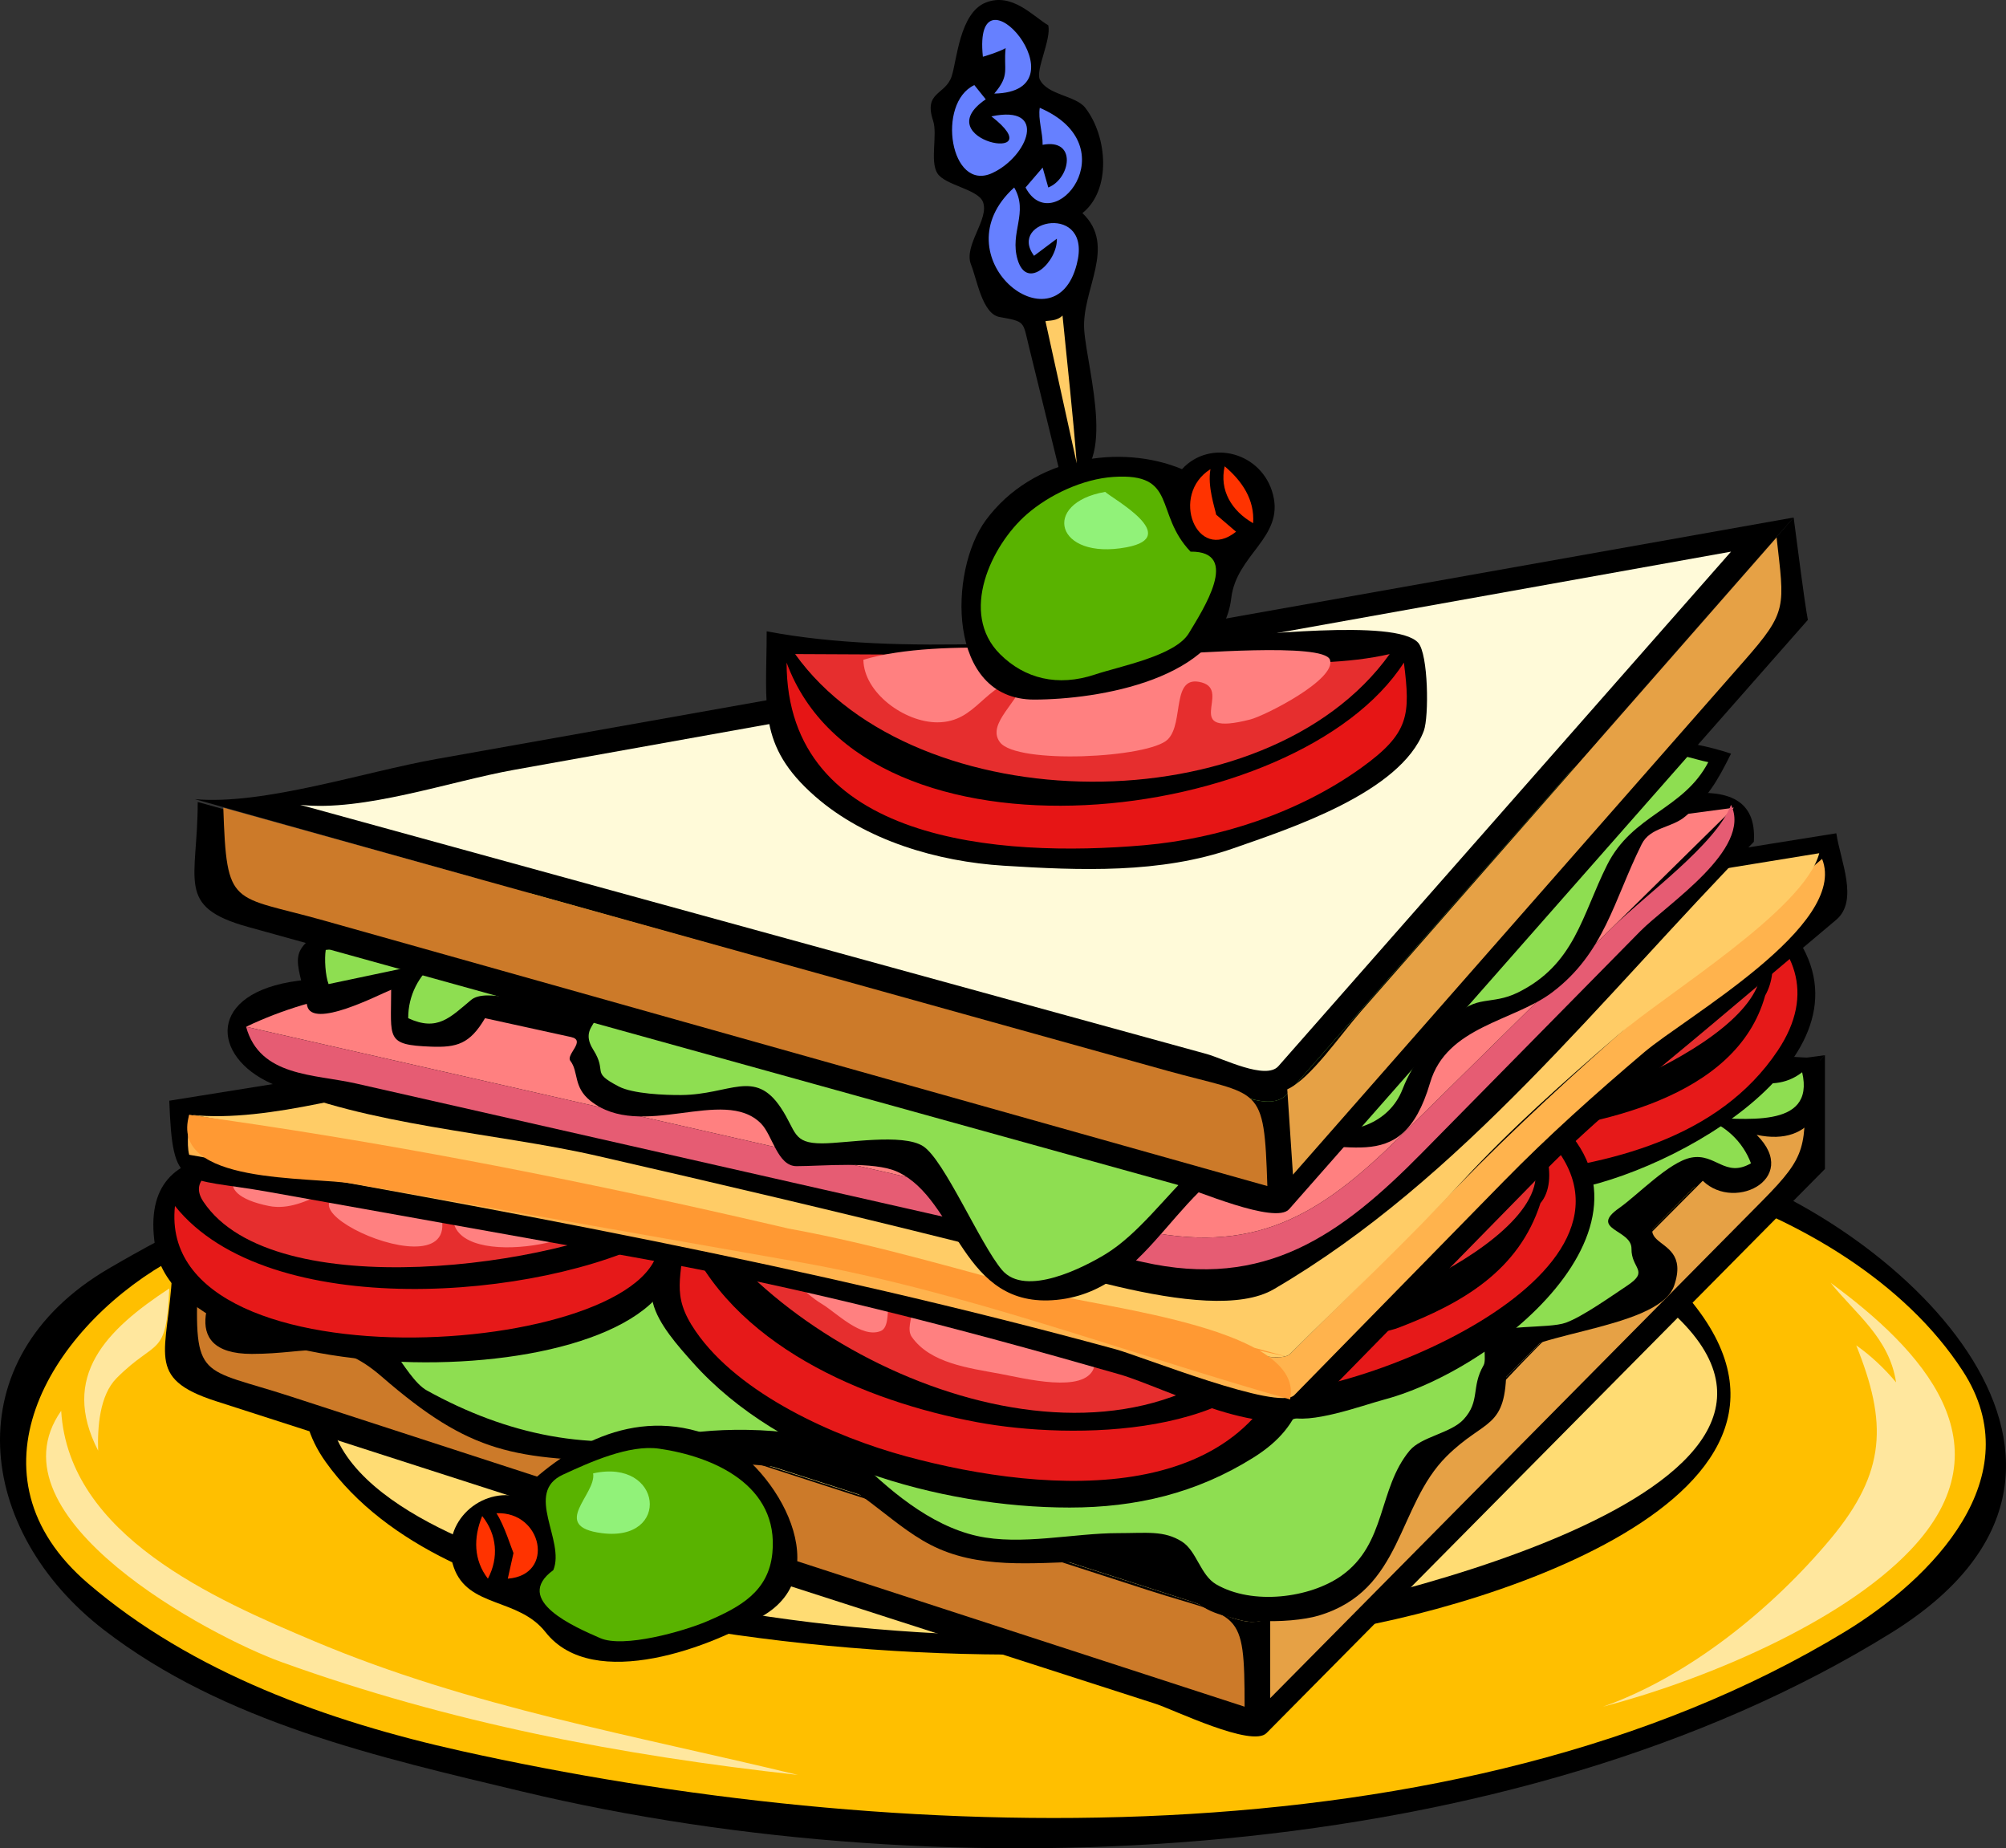
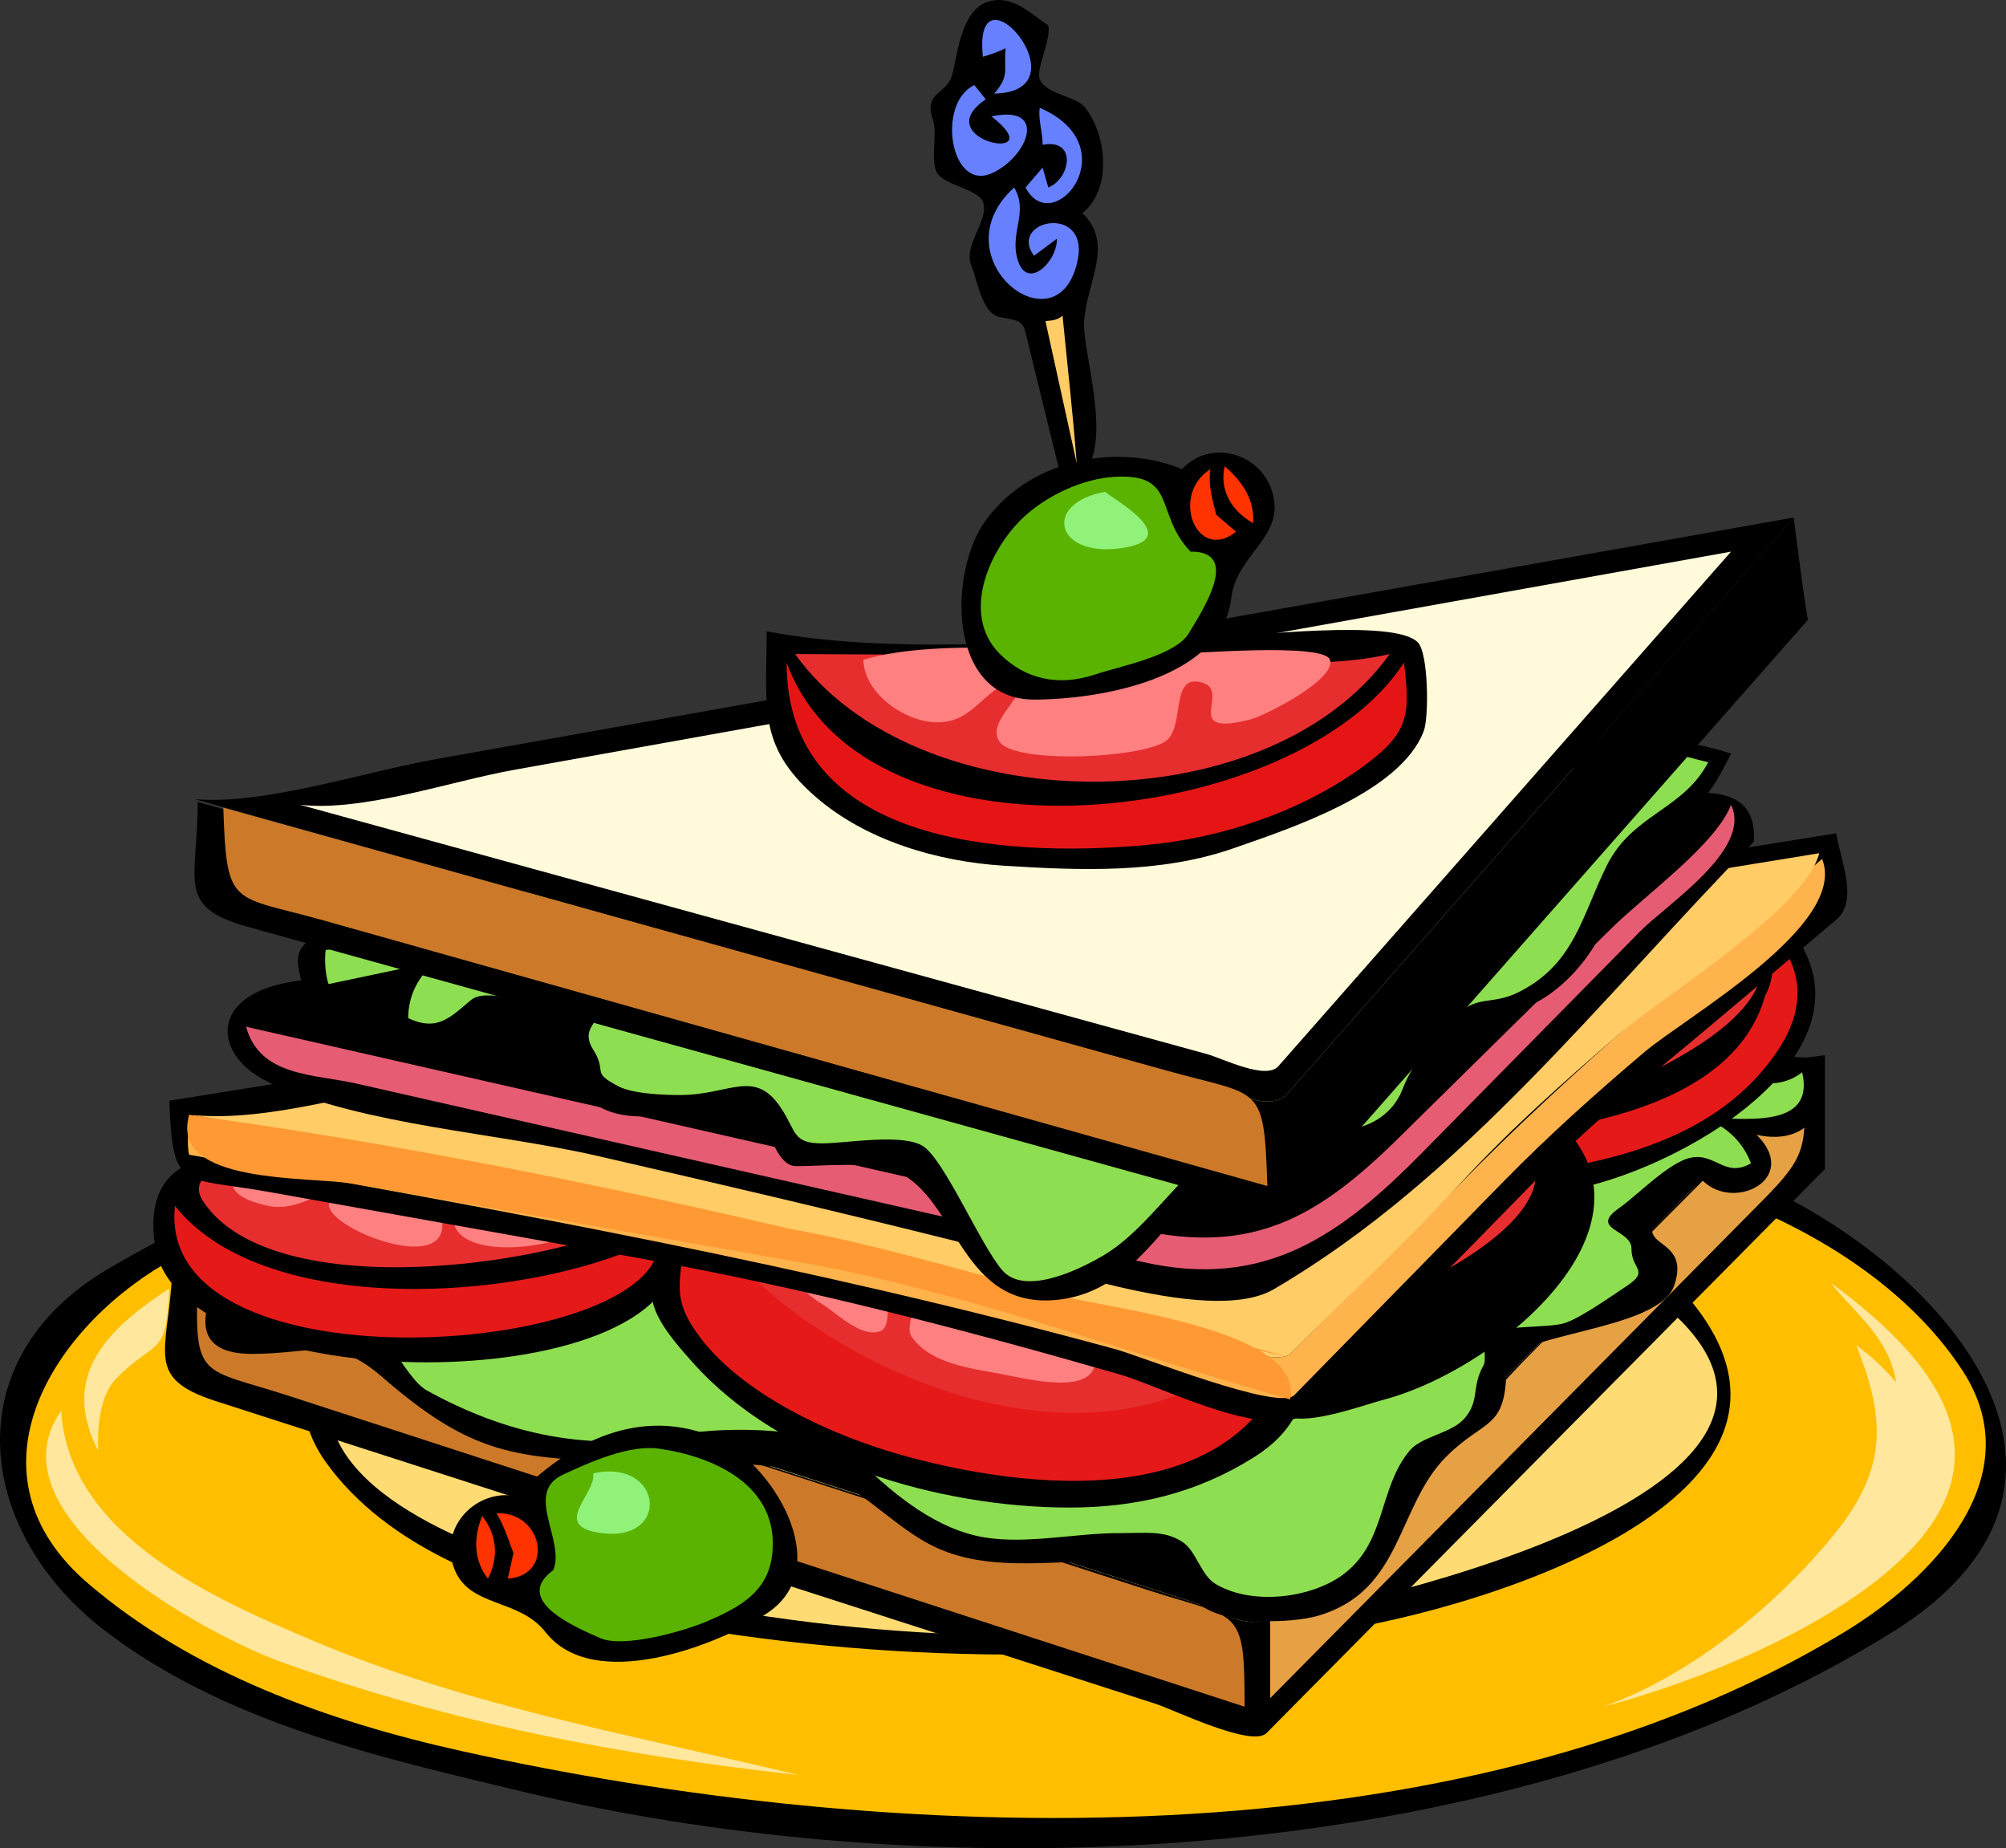
<svg xmlns="http://www.w3.org/2000/svg" width="405.104" height="373.237">
  <rect width="100%" height="100%" fill="#333333" stroke="none" />
  <title>Sandwich</title>
  <g>
    <title>Layer 1</title>
    <path id="path3" d="m201.938,214.229c48.798,1.663 96.207,6.063 142.946,20.892c39.663,12.584 90.662,61.324 37.097,94.581c-76.46,47.47 -190.285,52.691 -276.438,32.095c-29.087,-6.954 -60.334,-13.974 -84.571,-32.668c-25.827,-19.921 -30.347,-54.6 0.923,-72.926c27.14,-15.905 55.476,-26.627 86.396,-32.778c30.477,-6.064 64.656,-2.623 93.647,-9.196" />
    <path fill="#FFBF00" id="path5" d="m203.66,218.257c47.8,1.7 93.731,6.744 139.385,21.568c20.345,6.606 41.558,18.913 53.315,37.004c13.944,21.457 -6.199,42.004 -23.811,52.698c-78.25,47.517 -193.241,43.214 -279.387,24.069c-26.848,-5.966 -54.329,-15.797 -75.386,-33.849c-25.349,-21.733 -8,-50.771 15.495,-64.549c51.15,-29.991 112.439,-34.879 170.389,-36.941" />
    <path id="path7" d="m204.81,225.719c40.011,0.935 99.173,1.231 130.608,30.558c46.481,43.364 -34.467,68.754 -68.068,73.421c-49.411,6.862 -97.056,5.996 -145.941,-4.364c-20.189,-4.279 -43.267,-12.788 -55.627,-30.098c-14.422,-20.195 9.37,-40.551 26.704,-48.175c36.168,-15.91 75.315,-18.963 112.324,-21.342" />
    <path fill="#FFDC73" id="path9" d="m205.954,230.319c43.676,1.088 96.188,3.896 130.788,33.875c43.481,37.673 -67.273,61.553 -86.551,63.79c-45.05,5.229 -93.32,1.751 -137.005,-10.299c-15.296,-4.22 -50.663,-16.5 -46.387,-37.896c4.637,-23.2 33.414,-32.207 53.261,-38.367c27.412,-8.507 59.351,-10.193 85.894,-11.103" />
    <path id="path11" d="m33.605,256.744c69.029,22.233 138.058,44.467 207.086,66.7c4.306,1.387 12.244,6.409 15.813,2.806c11.79,-11.909 23.58,-23.817 35.369,-35.727c25.557,-25.813 51.112,-51.626 76.668,-77.438c-111.517,14.561 -223.068,32.223 -334.936,43.659" />
    <path id="path13" d="m368.541,236.064c-26.522,26.79 -53.046,53.579 -79.568,80.369c-11.069,11.181 -22.139,22.361 -33.208,33.542c-2.955,2.984 -18.826,-4.76 -22.372,-5.902c-44.915,-14.466 -89.83,-28.933 -134.744,-43.399c-18.356,-5.912 -36.712,-11.824 -55.069,-17.736c-14.511,-4.674 -9.639,-9.742 -8.824,-25.621c68.67,22.055 137.339,44.109 206.009,66.165c4.301,1.381 12.179,6.364 15.739,2.769c11.79,-11.909 23.58,-23.817 35.369,-35.727c25.557,-25.813 51.112,-51.626 76.668,-77.438c0,7.659 0,15.318 0,22.978" />
    <path fill="#FFFAD9" id="path15" d="m54.863,258.472c61.865,19.488 123.73,38.976 185.595,58.464c4.647,1.463 11.385,5.991 15.116,2.176c10.757,-10.998 21.513,-21.996 32.27,-32.994c22.686,-23.196 45.372,-46.393 68.058,-69.589c-100.236,13.992 -200.472,30.699 -301.039,41.943" />
    <path fill="#CC7A29" id="path17" d="m39.928,258.472c-0.687,20.487 0.336,17.531 18.825,23.544c23.933,7.783 47.865,15.565 71.797,23.349c40.264,13.094 80.528,26.188 120.792,39.281c0,-20.389 -0.931,-17.535 -19.35,-23.491c-25.268,-8.172 -50.535,-16.343 -75.802,-24.514c-26.393,-8.535 -52.786,-17.069 -79.178,-25.604c-11.533,-3.73 -27.129,-6.564 -37.084,-12.565" />
    <path fill="#E6A145" id="path19" d="m256.515,325.683c0,5.745 0,11.49 0,17.235c21.103,-21.327 42.205,-42.654 63.307,-63.981c12.037,-12.165 24.074,-24.33 36.111,-36.495c9.242,-9.341 8.586,-10.716 8.586,-24.763c-18.001,18.096 -36.001,36.192 -54.002,54.288c-16.652,16.74 -35.761,41.319 -54.002,53.716" />
    <path id="path21" d="m343.261,237.787c-20.717,16.777 -0.803,9.147 -5.172,21.83c-3.255,9.448 -33.893,9.469 -33.893,16.373c0,12.857 -4.238,10.311 -12.064,18.097c-10.096,10.044 -8.775,27.104 -25.855,32.169c-5.672,1.683 -19.827,2.003 -24.699,-2.869c-9.29,-9.29 -7.917,-8.406 -22.405,-8.043c-10.726,0.269 -21.694,1.559 -31.263,-3.392c-8.69,-4.496 -15.384,-13.287 -24.675,-14.835c-12.739,-2.123 -22.583,-1.761 -34.96,-1.971c-24.521,-0.418 -33.088,-1.455 -51.2,-17.162c-9.51,-8.248 -14.104,-4.577 -26.231,-4.577c-15.571,0 -8.133,-13.966 -3.254,-20.063c3.926,-4.905 22.714,-4.146 28.481,-4.93c25.044,-3.397 50.089,-6.795 75.133,-10.192c53.555,-7.265 107.108,-14.53 160.662,-21.796c11.011,-1.493 22.021,-2.986 33.03,-4.48c1.919,-0.261 22.766,2.535 22.366,1.335c2.992,8.979 -0.968,18.369 -12.512,15.889c9.113,9.031 -5.309,16.023 -11.489,8.617" />
    <path fill="#8EDE51" id="path23" d="m343.833,225.719c4.51,1.435 8.108,4.765 9.768,9.195c-5.215,3.019 -7.137,-2.09 -12.062,-1.15c-4.452,0.849 -10.814,7.568 -14.542,10.177c-6.243,4.369 2.533,4.322 2.474,8.208c-0.063,4.119 3.714,4.427 -0.86,7.468c-3.441,2.288 -9.006,6.24 -12.352,7.473c-3.593,1.324 -13.645,0.164 -16.085,2.872c-0.909,1.009 0.091,4.596 -0.572,5.745c-2.557,4.434 -0.629,7.202 -4.022,10.912c-2.575,2.815 -8.572,3.495 -10.918,6.323c-6.415,7.735 -4.613,18.797 -13.784,25.274c-6.367,4.497 -17.951,5.99 -25.28,1.722c-3.181,-1.853 -3.942,-6.745 -6.895,-8.617c-3.628,-2.301 -7.075,-1.723 -12.926,-1.723c-8.948,0 -19.599,2.55 -28.439,0.578c-9.696,-2.163 -18.156,-9.538 -24.956,-16.338c-5.725,-5.725 -26.32,-5.813 -34.276,-4.218c-18.869,3.783 -35.76,0.075 -51.872,-8.814c-4.794,-2.646 -8.772,-14.85 -15.369,-14.167c-8.432,0.872 -19.531,4.872 -25.19,-3.578c15.753,-10.5 30.17,-10.462 49.065,-12.988c37.105,-4.963 74.21,-9.925 111.315,-14.887c35.174,-4.704 70.349,-9.408 105.522,-14.112c9.93,-1.328 19.859,-2.656 29.79,-3.983c7.966,-1.065 15.832,4.725 22.574,-0.562c2.728,11.738 -12.167,9.19 -20.108,9.19" />
    <path id="path25" d="m136.442,252.727c0.312,29.706 -100.294,30.354 -105.131,-1.156c-3.875,-25.248 25.602,-18.162 39.961,-15.799c9.989,1.644 69.362,5.42 65.17,16.955" />
    <path fill="#E61919" id="path27" d="m35.333,243.532c-4.152,38.413 100.46,30.308 97.665,6.322c-23.688,12.643 -78.84,17.282 -97.665,-6.322" />
    <path fill="#E62E2E" id="path29" d="m131.27,245.253c-17.867,10.36 -76.005,18.665 -90.194,-2.583c-5.358,-8.024 14.714,-9.445 18.064,-8.911c24.044,3.831 48.087,7.663 72.13,11.494" />
    <path fill="#FF8080" id="path31" d="m57.163,233.764c-10.148,0.622 -15.355,7.243 -2.873,9.768c7.82,1.581 14.608,-7 21.258,-4.022c0,0.383 0,0.767 0,1.149c-29.261,-0.472 21.962,23.486 12.634,2.295c1.341,-0.19 2.682,-0.382 4.022,-0.572c-5.993,14.724 26.786,9.42 27.575,3.444c0.82,-6.207 -55.881,-11.051 -62.616,-12.062" />
    <path id="path33" d="m265.704,267.089c-1.952,12.492 -1.48,20.315 -12.637,27.288c-11.453,7.159 -23.655,10.054 -37.059,10.054c-26.306,0 -58.289,-9.256 -76.122,-29.303c-2.868,-3.224 -6.998,-7.772 -8.04,-12.067c-0.498,-2.051 1.833,-17.312 2.488,-17.203c12.681,2.095 25.361,4.19 38.042,6.286c21.163,3.497 42.326,6.995 63.489,10.492c8.24,1.362 23.909,5.413 29.839,4.453" />
-     <path fill="#E61919" id="path35" d="m261.682,269.384c-8.004,35.224 -49.599,32.597 -78.707,24.702c-14.354,-3.893 -33.753,-12.521 -42.509,-25.28c-5.175,-7.54 -2.603,-10.642 -2.3,-20.107c9.36,22.896 36.402,34.258 59.172,38.498c19.208,3.577 55.442,3.243 64.344,-17.813" />
+     <path fill="#E61919" id="path35" d="m261.682,269.384c-8.004,35.224 -49.599,32.597 -78.707,24.702c-14.354,-3.893 -33.753,-12.521 -42.509,-25.28c-5.175,-7.54 -2.603,-10.642 -2.3,-20.107c19.208,3.577 55.442,3.243 64.344,-17.813" />
    <path fill="#E62E2E" id="path37" d="m258.237,266.511c-29.488,37.348 -92.41,12.679 -115.478,-18.957c37.864,0.748 78.821,21.034 115.478,18.957" />
    <path fill="#FF8080" id="path39" d="m164.595,251.571c-14.056,-6.416 -6.451,7.039 1.436,11.781c2.833,1.704 7.91,6.949 11.776,5.454c3.09,-1.194 -0.408,-10.553 4.595,-9.189c5.069,1.382 -0.198,7.593 1.722,10.345c3.706,5.312 11.466,6.285 17.813,7.462c4.938,0.916 17.007,4.047 18.957,-1.145c0.648,-1.727 -4.642,-9.238 -5.173,-11.49c7.382,1.513 8.488,11.49 14.938,11.49c4.918,0 17.811,-1.892 17.811,-8.906c0,-9.317 -74.248,-15.094 -83.875,-15.802" />
    <path id="path41" d="m354.751,180.915c31.292,24.671 -6.523,50.766 -31.812,57.998c-9.493,2.715 -29.74,2.622 -15.773,-10.878c13.199,-12.758 41.051,-31.294 47.585,-47.12" />
    <path fill="#E61919" id="path43" d="m356.474,201.022c-5.775,20.868 -33.916,26.291 -52.277,28.147c-0.431,1.985 -0.149,6.142 0.572,8.039c20.147,-2.012 42.342,-7.214 54.261,-25.084c7.698,-11.541 3.446,-21.379 -6.578,-28.337c5.385,3.794 7.048,11.913 4.022,17.235" />
    <path fill="#E62E2E" id="path45" d="m349.578,186.66c22.967,15.075 -25.687,36.274 -37.342,36.765c11.916,-11.553 28.477,-24.831 37.342,-36.765" />
    <path id="path47" d="m309.363,222.274c32.578,21.42 -5.462,53.849 -29.809,60.347c-4.485,1.196 -15.073,5.163 -19.596,3.42c-4.692,-1.809 -7.855,-7.721 -2.604,-12.86c17.337,-16.97 34.673,-33.938 52.009,-50.907" />
-     <path fill="#E61919" id="path49" d="m311.092,242.954c-4.392,13.652 -15.801,20.22 -28.516,25.107c-9.064,3.484 -30.396,-0.177 -27.212,13.391c24.627,-0.651 89.135,-29.159 51.127,-56.877c5.483,3.26 8.518,13.799 4.601,18.379" />
    <path fill="#E62E2E" id="path51" d="m303.619,228.019c24.514,15.211 -27.059,38.468 -39.638,38.492c12.613,-12.072 30.284,-25.849 39.638,-38.492" />
    <path id="path53" d="m34.184,222.274c0.706,18.416 2.418,15.265 20.041,18.415c24.617,4.4 49.233,8.802 73.85,13.202c33.674,6.021 65.067,14.174 98.013,23.646c8.976,2.58 31.424,14.487 38.745,7.019c15.671,-15.986 31.341,-31.972 47.011,-47.958c10.579,-10.791 22.445,-20.097 34.004,-29.83c8.315,-7.002 16.63,-14.003 24.944,-21.005c4.625,-3.895 0.867,-11.943 0.045,-17.493c-112.219,18.001 -224.436,36.002 -336.653,54.004" />
    <path fill="#FFB34D" id="path55" d="m38.206,233.192c63.466,11.167 125.163,22.372 187.119,39.284c5.233,1.428 32.854,12.521 36.061,9.248c14.063,-14.357 28.125,-28.715 42.188,-43.073c9.148,-9.34 18.459,-17.658 28.441,-26.138c8.378,-7.116 41.303,-25.667 35.949,-39.071c-24.986,21.567 -50.486,42.452 -73.535,66.067c-11.161,11.435 -22.577,22.638 -33.895,33.897c-3.744,3.726 -36.59,-8.99 -42.348,-10.56c-58.717,-16.001 -119.584,-29.439 -179.98,-37.7c-0,2.414 -0.604,5.723 -0,8.046" />
    <path fill="#FFCC66" id="path57" d="m367.392,172.297c-54.674,8.904 -109.347,17.807 -164.021,26.711c-37.588,6.121 -75.176,12.242 -112.764,18.363c-15.672,2.553 -36.313,9.411 -51.829,7.775c61.377,10.197 122.587,22.216 182.543,38.555c5.532,1.507 35.635,13.266 39.213,9.705c11.659,-11.6 23.808,-22.974 34.972,-35.064c9.679,-10.481 20.281,-19.863 31.07,-29.176c9.797,-8.456 37.814,-25.385 40.816,-36.869" />
    <path fill="#FF9933" id="path59" d="m38.778,225.147c40.397,6.711 80.361,15.65 120.644,22.979c17.952,3.266 35.134,8.545 52.799,13.149c11.093,2.893 51.415,7.183 48.31,21.32c-32.744,-9.246 -65.793,-21.862 -99.207,-27.742c-29.9,-5.261 -59.801,-10.521 -89.701,-15.782c-8.947,-1.574 -37.532,0.305 -33.417,-13.925c74.964,10.253 148.931,28.902 221.753,48.832c-73.727,-16.276 -147.454,-32.554 -221.181,-48.831" />
    <path id="path61" d="m354.179,169.997c1.19,-17.45 -24.585,-6.809 -35.685,-5.373c-32.343,4.186 -64.686,8.372 -97.028,12.558c-53.739,6.955 -107.478,13.91 -161.217,20.865c-18.519,2.396 -17.626,15.34 -5.386,20.782c18.978,8.438 45.391,9.919 65.706,14.578c24.396,5.594 48.747,11.305 73.029,17.374c13.871,3.468 50.261,17.37 63.626,9.57c38.021,-22.185 66.297,-59.012 96.955,-90.354" />
-     <path fill="#FF8080" id="path63" d="m49.696,207.339c59.951,13.634 119.902,27.268 179.853,40.9c23.394,5.32 36.642,-2.426 52.863,-18.405c22.582,-22.244 45.163,-44.488 67.744,-66.732c-51.008,6.808 -102.015,13.616 -153.022,20.424c-33.774,4.508 -67.548,9.016 -101.323,13.523c-16.688,2.228 -30.993,3.088 -46.115,10.29" />
    <path fill="#E65C73" id="path65" d="m349.578,162.524c4.331,8.98 -12.979,20.091 -18.36,25.556c-14.662,14.888 -29.325,29.774 -43.987,44.662c-16.427,16.68 -31.729,27.711 -56.442,22.104c-34.632,-7.856 -69.263,-15.713 -103.894,-23.568c-18.334,-4.159 -36.668,-8.318 -55.003,-12.478c-8.465,-1.921 -19.437,-1.348 -22.195,-11.461c59.951,13.634 119.902,27.268 179.853,40.9c23.394,5.32 36.642,-2.426 52.863,-18.405c14.34,-14.126 28.68,-28.251 43.02,-42.377c6.756,-6.657 21.101,-16.962 24.145,-24.933" />
    <path id="path67" d="m97.95,205.612c5.789,1.269 11.578,2.536 17.366,3.805c3.138,0.687 -1.101,3.553 -0.131,4.813c1.702,2.213 0.544,5.257 4.022,8.045c10.255,8.221 26.886,-3.028 34.47,4.598c2.356,2.37 3.326,8.62 7.181,8.62c5.362,0 15.608,-1.068 20.394,1.145c12.182,5.635 12.825,27.787 32.176,25.853c19.872,-1.987 24.196,-25.993 43.087,-30.447c14.466,-3.411 26.325,6.888 32.293,-13.413c3.345,-11.377 16.85,-12.38 24.578,-18.185c10.646,-7.994 12.517,-18.707 18.15,-29.981c1.736,-3.474 6.081,-3.233 8.853,-5.639c4.595,-3.987 6.242,-6.741 9.189,-12.634c-18.422,-6.152 -36.163,-1.115 -55.41,1.212c-40.026,4.838 -80.052,9.676 -120.078,14.515c-30.164,3.646 -60.327,7.292 -90.491,10.939c-8.116,0.981 -9.547,3.642 -16.871,8.033c-8.878,5.324 -6.9,6.066 -4.697,16.204c1.04,4.786 14.44,-2.216 16.962,-3.226c0,9.896 -1.184,11.138 8.045,11.489c5.202,0.196 7.841,-0.521 10.912,-5.746" />
    <path fill="#8EDE51" id="path69" d="m336.366,152.19c2.785,-0.041 5.87,1.169 8.617,1.717c-5.063,9.672 -15.28,10.46 -20.449,20.792c-5.106,10.21 -6.525,20.08 -18.043,25.746c-5.315,2.615 -8.511,0.347 -12.74,5c-4.467,4.913 -8.141,8.409 -10.523,14.533c-2.711,6.969 -10.641,9.615 -18.099,7.756c-20.112,-5.016 -28.555,17.438 -41.939,25.566c-4.185,2.541 -16.081,8.756 -20.831,3.165c-4.402,-5.182 -11.668,-22.259 -15.934,-25.001c-4.144,-2.664 -15.566,-0.572 -20.394,-0.572c-6.03,0 -5.165,-2.418 -8.334,-7.181c-5.298,-7.961 -10.258,-2.667 -20.104,-2.581c-3.292,0.029 -9.771,-0.232 -12.64,-1.728c-5.828,-3.038 -2.161,-2.706 -5.173,-7.468c-4.03,-6.372 7.691,-5.947 -8.814,-8.57c-3.575,-0.567 -12.825,-3.936 -15.815,-1.444c-4.26,3.55 -6.813,6.436 -12.713,3.692c-0.025,-4.553 2.117,-8.739 5.745,-11.49c-7.276,1.533 -14.553,3.067 -21.83,4.601c-0.65,-1.707 -0.855,-5.085 -0.572,-6.896c6.306,-0.352 9.351,-7.495 15.367,-8.233c7.11,-0.873 14.221,-1.746 21.332,-2.619c30.093,-3.694 60.185,-7.389 90.278,-11.083c47.037,-5.775 98.807,-10.33 143.608,-17.702" />
    <path id="path71" d="m39.351,161.38c68.198,19.151 136.397,38.302 204.595,57.453c4.483,1.259 12.538,6.011 15.979,2.093c10.52,-11.972 21.039,-23.944 31.559,-35.917c23.578,-26.835 47.157,-53.67 70.735,-80.506c-53.812,9.575 -107.623,19.15 -161.434,28.725c-37.542,6.68 -75.084,13.36 -112.627,20.041c-14.55,2.587 -34.984,9.355 -48.807,8.111" />
    <path id="path73" d="m365.091,125.182c-24.315,27.62 -48.63,55.24 -72.945,82.859c-10.605,12.047 -21.211,24.095 -31.816,36.142c-2.787,3.166 -19.083,-3.963 -22.683,-4.962c-45.23,-12.55 -90.461,-25.101 -135.691,-37.65c-17.294,-4.799 -34.589,-9.598 -51.884,-14.396c-14.697,-4.078 -10.143,-9.288 -10.143,-25.222c67.9,18.939 135.8,37.879 203.7,56.819c4.514,1.259 12.826,6.104 16.297,2.154c10.52,-11.972 21.039,-23.944 31.559,-35.917c23.578,-26.835 47.157,-53.67 70.735,-80.506c0.842,6.24 2.104,16.543 2.871,20.679" />
    <path fill="#FFFAD9" id="path75" d="m60.608,162.524c61.03,16.775 122.061,33.55 183.09,50.325c3.219,0.885 11.938,5.329 14.471,2.449c9.742,-11.072 19.483,-22.146 29.225,-33.218c20.729,-23.561 41.456,-47.122 62.185,-70.683c-48.794,8.748 -97.587,17.496 -146.381,26.244c-33.127,5.939 -66.255,11.878 -99.383,17.818c-12.921,2.317 -30.452,8.498 -43.207,7.065" />
    <path fill="#CC7A29" id="path77" d="m45.095,163.102c0.686,20.452 1.592,17.52 20.308,22.787c24.214,6.815 48.429,13.629 72.644,20.444c39.296,11.059 78.593,22.118 117.89,33.177c-0.672,-20.899 -1.255,-17.998 -20.303,-23.307c-24.215,-6.748 -48.43,-13.497 -72.646,-20.245c-39.298,-10.952 -78.595,-21.904 -117.893,-32.856" />
-     <path fill="#E6A145" id="path79" d="m259.959,219.974c0.384,5.745 0.767,11.489 1.15,17.234c18.992,-21.627 37.985,-43.254 56.978,-64.88c11.405,-12.987 22.811,-25.974 34.217,-38.961c8.772,-9.99 8.033,-10.763 6.47,-24.842c-16.374,18.671 -32.747,37.342 -49.121,56.013c-11.62,13.251 -23.24,26.501 -34.861,39.752c-4.08,4.652 -10.188,13.606 -14.833,15.684" />
    <path fill="black" id="path81" d="m154.828,127.482c0,15.102 -1.978,23.033 9.768,33.326c10.227,8.961 24.771,13.177 38.113,14.012c15.309,0.958 31.634,1.645 46.384,-3.519c11.152,-3.905 33.774,-11.213 38.441,-23.711c1.057,-2.83 0.926,-15.521 -1.15,-17.807c-4.56,-5.019 -34.486,-1.15 -41.915,-1.15c-28.342,-0.001 -62.173,4.114 -89.641,-1.151" />
    <path fill="#E61515" id="path83" d="m158.85,133.799c0,36.346 43.099,39.419 72.161,36.89c15.292,-1.331 31.294,-6.584 43.883,-15.626c9.745,-7 9.954,-10.64 8.618,-21.263c-21.364,33.248 -108.657,43.509 -124.662,-0.001" />
    <path fill="#E62E2E" id="path85" d="m280.639,132.083c-24.871,34.741 -95.775,33.976 -120.066,0c20.743,0.099 41.486,0.198 62.229,0.296c17.774,0.085 41.295,3.519 57.837,-0.296" />
    <path fill="#FF8080" id="path87" d="m174.357,133.227c0.094,6.69 8.338,12.656 14.94,12.64c8.055,-0.019 9.25,-7.738 17.807,-9.195c-1.19,5.083 -8.009,9.417 -5.167,13.218c3.388,4.531 30.137,3.181 33.895,-0.575c3.384,-3.382 0.563,-13.272 6.893,-11.487c6.106,1.722 -4.501,11.112 9.768,7.461c2.962,-0.758 17.462,-8.098 16.085,-12.062c-1.235,-3.557 -28.856,-1.145 -32.644,-1.145c-18.651,0.001 -45.56,-3.602 -61.577,1.145" />
    <path fill="#FFE79E" id="path89" d="m323.727,344.646c19.645,-5.118 47.818,-16.661 62.05,-31.597c20.363,-21.371 2.244,-40.539 -16.091,-54.005c5.05,6.299 11.873,11.151 13.218,20.107c-2.377,-2.859 -5.21,-5.494 -8.045,-7.474c6.283,15.602 6.106,25.545 -5.172,39.07c-11.731,14.069 -28.601,27.769 -45.96,33.899" />
    <path fill="#FFE79E" id="path91" d="m161.145,358.431c-35.992,-3.994 -70.139,-10.494 -104.281,-22.789c-14.313,-5.154 -59.65,-29.173 -44.511,-50.746c1.529,25.233 30.988,38.039 51.127,46.532c31.544,13.303 64.615,18.991 97.665,27.003" />
    <path fill="#FFE79E" id="path93" d="m34.184,260.189c-12.712,8.346 -22.11,17.72 -14.363,32.753c-0.157,-4.674 0.281,-11.189 3.734,-14.654c8.12,-8.148 10.05,-3.952 10.629,-18.099" />
    <path id="path95" d="m104.273,302.131c-7.851,-1.551 -15.574,5.94 -12.64,14.362c2.874,8.249 13.029,6.084 18.542,13.105c9.632,12.266 33.979,2.898 44.366,-3.591c14.798,-9.245 1.219,-31.207 -10.631,-35.939c-16.105,-6.431 -30.478,2.584 -39.637,12.063" />
    <path fill="#FF3300" id="path97" d="m97.378,306.148c2.989,3.727 3.388,8.424 1.15,12.646c-2.877,-3.743 -2.958,-8.229 -1.15,-12.646" />
    <path fill="#FF3300" id="path99" d="m103.695,313.622c-0.383,1.724 -0.767,3.448 -1.15,5.172c9.627,-0.72 7.005,-13.617 -2.294,-13.218c1.56,2.336 3.118,7.357 3.444,8.046" />
    <path fill="#59B300" id="path101" d="m111.74,317.066c-8.345,6.084 4.412,11.521 9.476,13.734c4.706,2.058 16.784,-1.356 21.543,-3.389c6.835,-2.919 12.456,-6.067 13.218,-13.79c1.349,-13.68 -11.851,-19.504 -22.875,-21.079c-6.053,-0.864 -13.979,2.732 -19.426,5.249c-7.896,3.649 0.531,13.337 -1.936,19.275" />
    <path fill="#91F279" id="path103" d="m119.78,297.531c14.037,-3.124 15.805,13.9 1.728,12.067c-10.584,-1.378 -1.024,-7.822 -1.728,-12.067" />
    <path id="path105" d="m238.702,94.74c5.67,-6.181 16.206,-3.423 18.385,5.167c2.2,8.674 -7.397,12.043 -8.438,20.877c-1.936,16.435 -26.904,20.488 -39.839,20.488c-17.642,0 -17.259,-25.98 -9.746,-36.198c9.528,-12.955 27.359,-15.465 39.638,-10.334" />
    <path fill="#FF3300" id="path107" d="m247.319,94.163c-1.098,4.848 1.396,9.005 5.745,11.49c0.337,-4.768 -2.252,-8.538 -5.745,-11.49" />
    <path fill="#FF3300" id="path109" d="m245.597,103.93c1.341,1.148 2.682,2.296 4.022,3.444c-7.946,6.355 -13.43,-7.439 -5.173,-12.634c-0.627,3.531 0.891,7.787 1.151,9.19" />
    <path fill="#59B300" id="path111" d="m240.424,111.397c10.301,-0.119 2.434,11.845 -0.337,16.466c-2.749,4.583 -13.856,6.646 -18.996,8.359c-7.479,2.493 -14.177,0.834 -19.156,-4.144c-8.271,-8.268 -1.75,-21.949 5.384,-28.19c4.594,-4.02 11.386,-7.173 17.533,-7.581c13.084,-0.867 8.17,7.341 15.572,15.09" />
    <path fill="#91F279" id="path113" d="m223.189,99.33c-12.971,2.245 -10.046,13.887 4.31,11.188c11.286,-2.123 -2.811,-9.798 -4.31,-11.188" />
    <path id="path115" d="m211.699,5.116c0.615,2.893 -2.599,9.035 -1.723,10.912c1.487,3.187 7.246,3.229 9.195,5.745c4.497,5.802 5.301,16.575 -0.577,21.263c7.04,6.708 -0.203,15.44 0.359,23.586c0.564,8.179 7.326,29.425 -4.382,30.991c-2.262,-9.212 -4.522,-18.423 -6.784,-27.635c-1.257,-5.122 -0.663,-5.01 -5.939,-5.965c-3.481,-0.63 -4.53,-7.525 -5.756,-10.592c-1.552,-3.881 3.808,-9.233 2.395,-12.685c-1.042,-2.546 -7.674,-3.323 -9.19,-5.745c-1.544,-2.468 0.076,-7.8 -0.864,-10.629c-1.939,-5.837 2.45,-5.148 3.736,-8.906c1.066,-3.116 1.587,-12.826 6.895,-14.935c5.29,-2.102 9.487,2.712 12.635,4.595" />
    <path fill="#FFCC66" id="path117" d="m211.127,64.86c2.105,9.575 4.212,19.15 6.317,28.725c-0.762,-9.965 -1.896,-19.919 -2.872,-29.869c-1.17,1.186 -2.832,0.962 -3.445,1.144" />
    <path fill="#6680FF" id="path119" d="m198.487,11.438c-2.106,-20.144 21.207,7.103 2.3,7.461c3.231,-3.771 1.839,-4.81 2.295,-9.189c-1.008,0.659 -4.841,1.885 -4.595,1.728" />
    <path fill="#6680FF" id="path121" d="m196.765,17.183c-7.692,3.595 -4.891,21.732 3.647,17.752c7.217,-3.364 11.297,-13.863 -0.202,-11.435c12.808,9.941 -13.35,4.858 -1.145,-3.445c-0.767,-0.957 -1.534,-1.914 -2.3,-2.872" />
    <path fill="#6680FF" id="path123" d="m209.977,21.772c18.048,7.781 2.689,26.721 -2.872,16.09c1.15,-1.341 2.3,-2.682 3.45,-4.022c0.382,1.341 0.763,2.682 1.145,4.022c4.543,-1.83 5.82,-9.959 -1.145,-8.617c0.034,-2.481 -0.951,-5.169 -0.578,-7.473" />
    <path fill="#6680FF" id="path125" d="m217.444,53.37c3.3,-12.509 -14.109,-9.075 -8.617,-1.716c1.533,-1.15 3.067,-2.3 4.601,-3.451c0.169,4.549 -6.009,10.632 -7.92,4.256c-1.667,-5.561 2.265,-9.511 -0.698,-14.596c-15.373,13.923 8.186,32.973 12.634,15.507" />
  </g>
</svg>